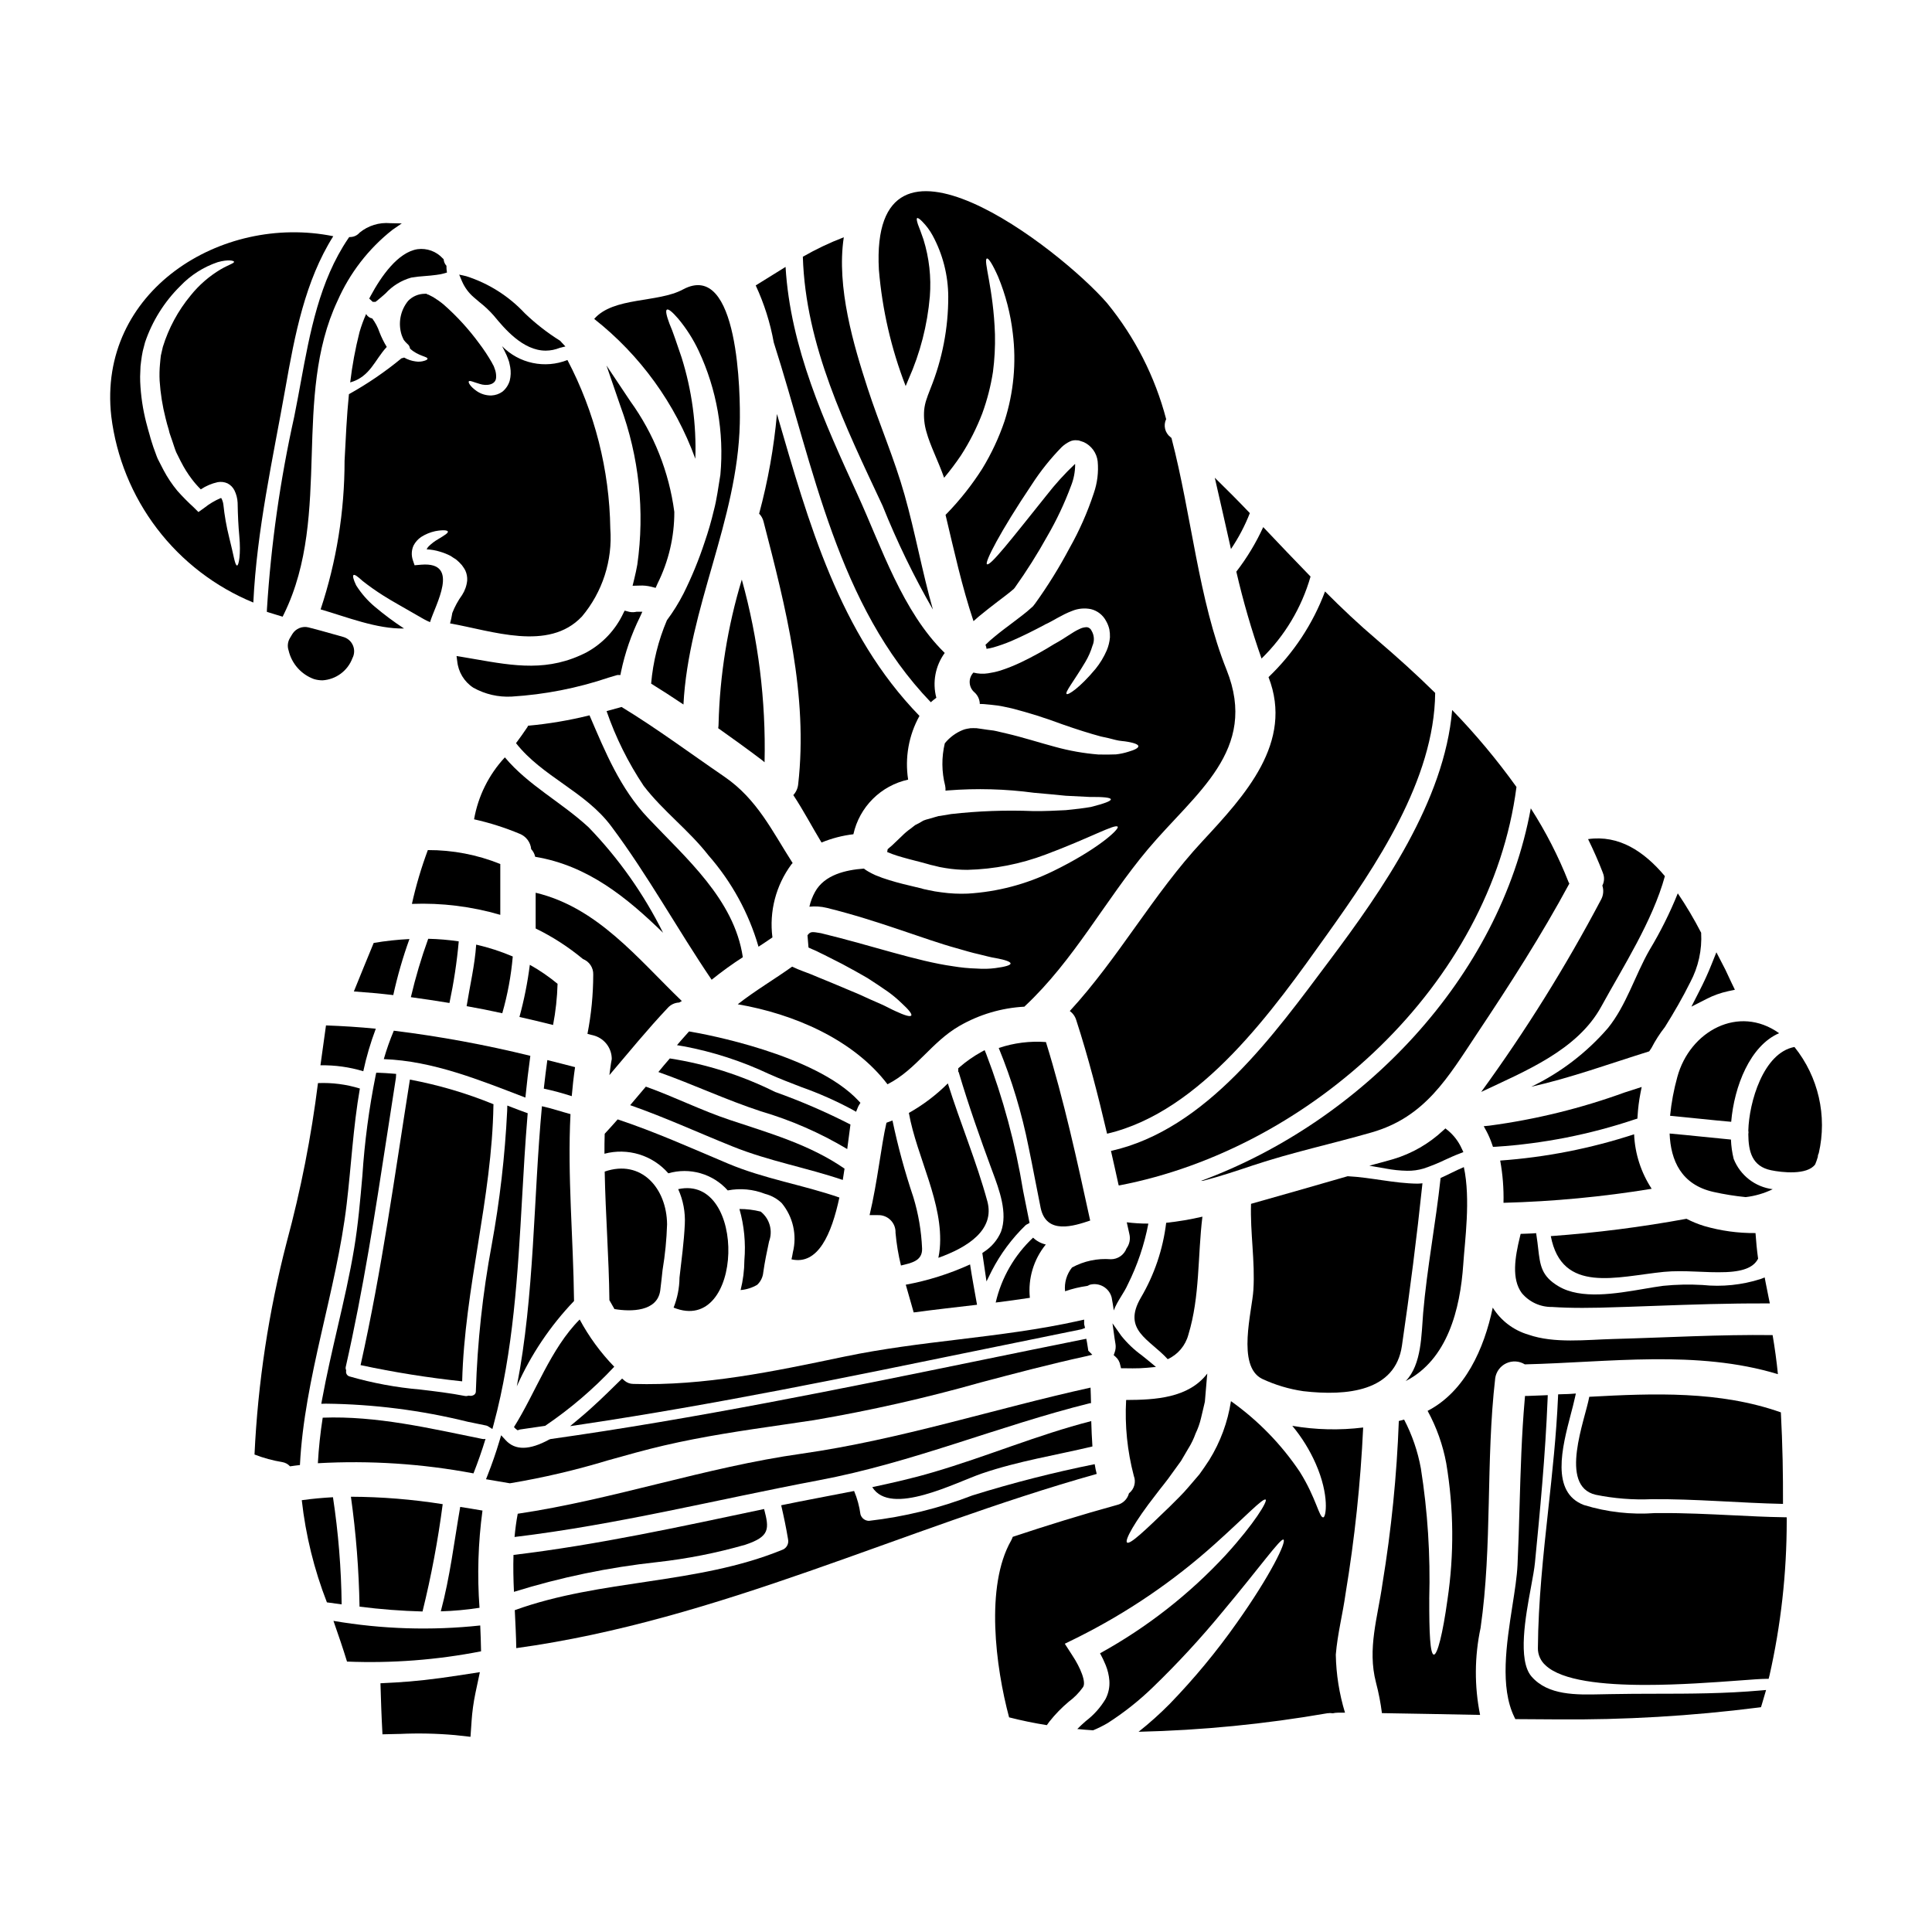
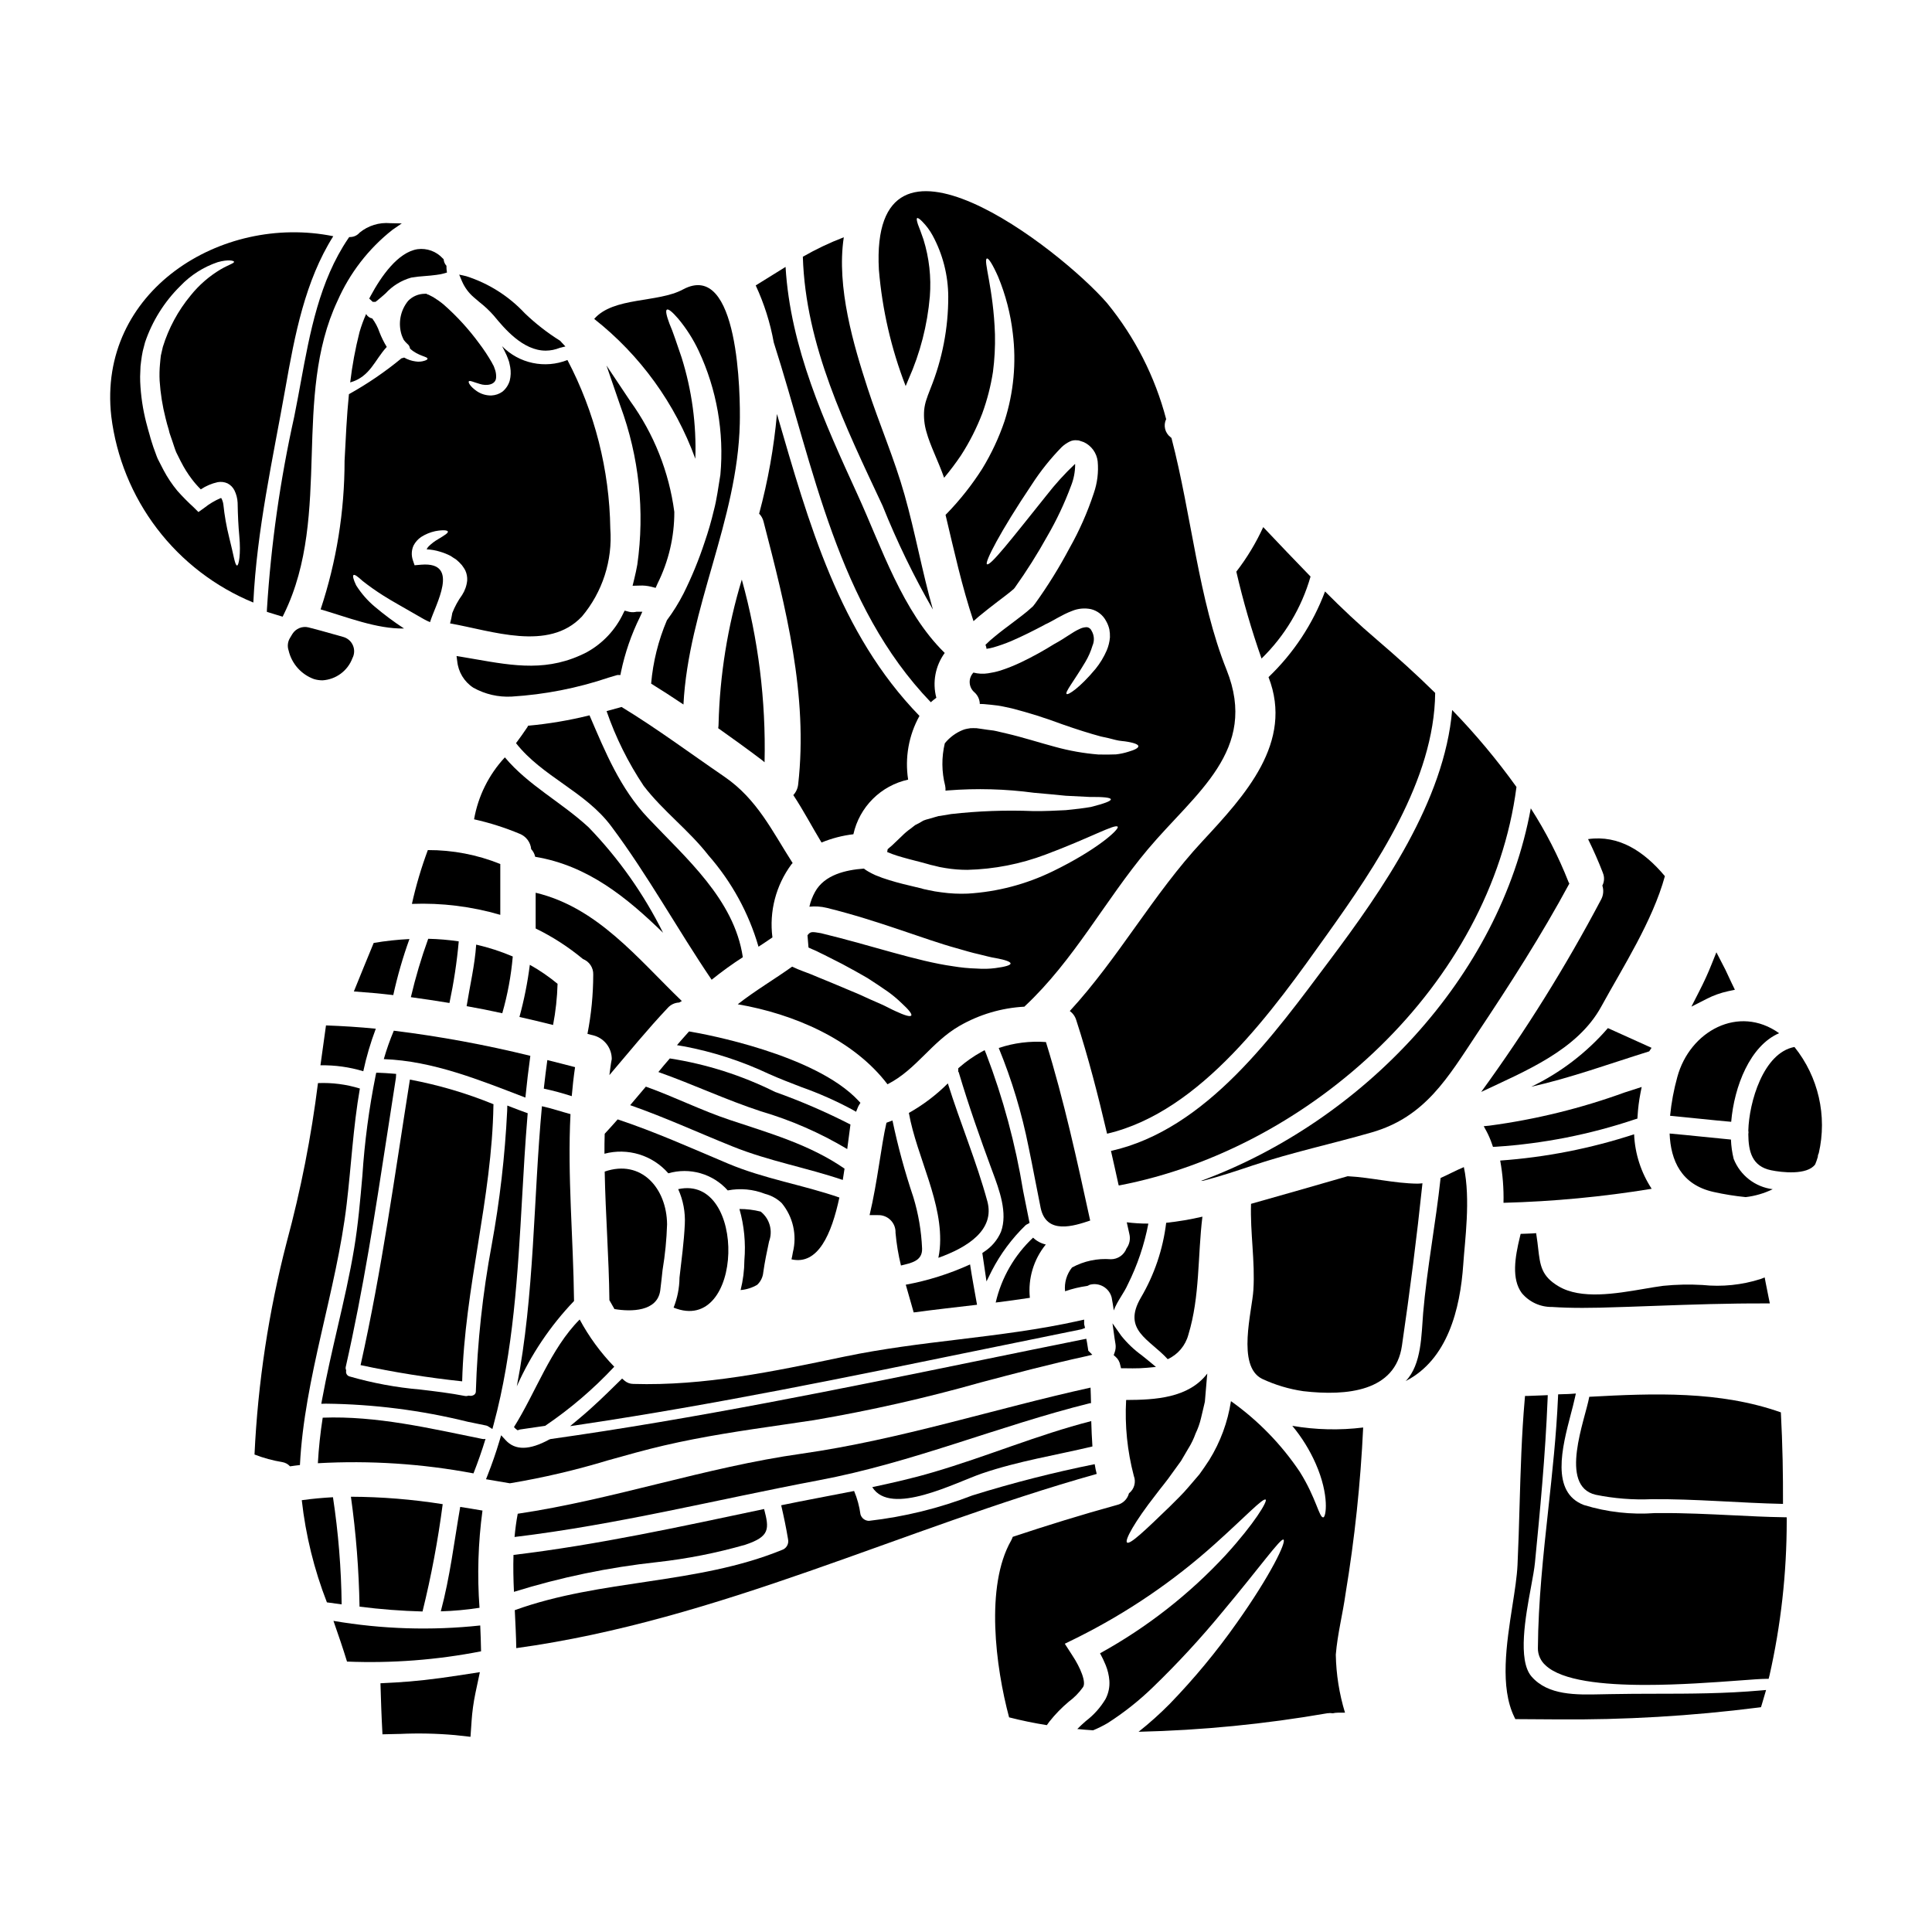
<svg xmlns="http://www.w3.org/2000/svg" fill="#000000" width="800px" height="800px" version="1.1" viewBox="144 144 512 512">
  <g>
    <path d="m384.04 484.46c0.688 2.473 1.41 4.914 2.098 7.348 5.598-0.75 11.195-1.375 16.785-2.031-0.621-3.566-1.312-7.129-1.844-10.695l0.004 0.004c-5.441 2.484-11.164 4.289-17.043 5.375z" />
    <path d="m378.92 441.54c-1.41 6.07-2.363 15.633-4.473 24.48h2.188c1.262-0.051 2.484 0.426 3.375 1.32 0.891 0.891 1.367 2.113 1.312 3.371 0.262 2.922 0.742 5.816 1.441 8.66 2.656-0.656 5.719-1.156 5.598-4.504v0.004c-0.191-4.617-0.969-9.188-2.312-13.605-2.246-6.66-4.094-13.449-5.535-20.328-0.531 0.195-1.062 0.418-1.594 0.602z" />
    <path d="m291.76 404.72c-2.293-1.898-4.75-3.582-7.348-5.035-0.594 4.664-1.512 9.285-2.754 13.82 3.004 0.688 5.945 1.375 8.91 2.125 0.691-3.598 1.09-7.246 1.191-10.91z" />
    <path d="m301.65 418.5c2.668 0.871 4.473 3.356 4.473 6.16-0.281 1.438-0.438 2.848-0.625 4.25 5.117-6.004 10.039-12.066 15.449-17.789 0.77-0.875 1.863-1.395 3.027-1.438 0.219-0.125 0.469-0.25 0.719-0.395-11.809-11.379-22.355-24.797-38.738-28.703v9.473l0.004 0.004c4.488 2.188 8.699 4.906 12.535 8.098 1.695 0.656 2.789 2.312 2.719 4.129-0.008 5.269-0.52 10.527-1.531 15.695 0.66 0.172 1.316 0.355 1.969 0.516z" />
    <path d="m354.06 372.72c-5.441-8.473-9.379-16.926-18.133-22.918-9.055-6.191-17.855-12.758-27.203-18.445-1.25 0.344-2.566 0.715-3.973 1.094 2.414 7 5.723 13.664 9.836 19.82 5.16 6.723 12.008 11.758 17.195 18.449h0.004c6.121 6.992 10.641 15.242 13.227 24.168 1.246-0.812 2.469-1.625 3.688-2.469-0.887-6.859 0.918-13.797 5.035-19.355z" />
    <path d="m417.78 471.99c-4.934 4.625-8.383 10.609-9.91 17.195 3.031-0.375 6.035-0.789 9.055-1.25v-0.031h-0.004c-0.516-5.074 1.004-10.145 4.227-14.102-1.27-0.281-2.434-0.91-3.367-1.812z" />
    <path d="m432.91 467.46c-3.473-15.887-6.91-31.766-11.727-47.309l0.004 0.004c-4.234-0.316-8.488 0.219-12.512 1.574 3.481 8.477 6.129 17.273 7.914 26.266 1.125 5.344 2.094 10.727 3.188 16.07 1.5 7.273 8.879 4.816 13.133 3.394z" />
    <path d="m384.86 438.94c2.094 11.758 9.254 23.918 8.191 35.93-0.078 0.828-0.203 1.652-0.375 2.465 7.785-2.781 15.008-7.41 12.988-14.957-2.879-10.566-7.195-20.793-10.477-31.27v0.004c-3.07 3.066-6.547 5.699-10.328 7.828z" />
    <path d="m404.94 422.3-0.953 0.523c-2.035 1.129-3.945 2.469-5.707 3.996l-0.34 0.297v0.891l0.121 0.121c2.731 9.168 5.836 17.879 8.527 25.191l0.418 1.129c1.828 4.898 4.094 10.996 2.266 15.988l0.004-0.004c-0.93 2.168-2.484 4.012-4.465 5.293l-0.484 0.348 1.105 7.516 1.395-2.812v-0.004c2.309-4.477 5.332-8.551 8.949-12.059 0.133-0.113 0.281-0.207 0.441-0.277l0.629-0.355-0.145-0.703c-0.535-2.578-1.047-5.168-1.555-7.758-2.023-12.41-5.305-24.582-9.793-36.324z" />
    <path d="m322.51 490.53c18.664 7.57 19.605-35.457 1.219-31.391 1.32 2.922 1.918 6.117 1.75 9.316-0.219 4.754-0.879 9.445-1.41 14.168l0.004 0.004c-0.031 2.707-0.562 5.387-1.562 7.902z" />
    <path d="m304.25 454.48c0.215 11.383 1.125 22.762 1.246 34.082 0.441 0.789 0.91 1.574 1.348 2.363 0.031 0.031 0.031 0 0.062 0 4.25 0.715 11.289 0.715 12.066-4.941 0.219-1.848 0.438-3.66 0.625-5.512h0.004c0.66-3.973 1.055-7.984 1.18-12.008-0.086-9.605-6.871-17.328-16.531-13.984z" />
    <path d="m370.87 438.63 0.422-1.043c0.09-0.238 0.199-0.469 0.332-0.691l0.395-0.637-0.516-0.555c-11.469-12.312-41.023-17.711-44.359-18.273l-0.531-0.09-0.363 0.395c-0.57 0.629-1.137 1.258-1.707 1.922l-1.137 1.32 1.719 0.297v-0.008c7.809 1.465 15.398 3.922 22.582 7.309 2.852 1.277 5.789 2.406 8.629 3.496 4.664 1.648 9.195 3.656 13.551 5.996z" />
    <path d="m284.77 369.03c0.531 0.566 0.898 1.27 1.062 2.031 13.945 2.312 24.23 10.758 33.895 20.137h-0.004c-5.106-10.273-11.762-19.699-19.73-27.949-7.285-6.723-16.008-11.133-22.199-18.543v0.004c-4.25 4.566-7.086 10.27-8.16 16.414 4.141 0.922 8.188 2.211 12.102 3.848 1.691 0.676 2.863 2.242 3.035 4.059z" />
    <path d="m315.77 360.81c-7.41-7.816-11.352-17.48-15.539-27.238h-0.004c-5.352 1.332-10.797 2.254-16.289 2.754-0.062 0.121-0.094 0.215-0.156 0.344-0.969 1.469-2 2.879-3.031 4.281 7.004 8.91 18.355 12.789 25.234 22.016 9.723 12.988 17.508 27.266 26.609 40.68h-0.004c2.648-2.137 5.406-4.133 8.266-5.977-2.258-15.32-15.125-26.293-25.086-36.859z" />
    <path d="m349.9 253.71c-0.805 8.93-2.383 17.77-4.723 26.422 0.582 0.586 0.992 1.32 1.18 2.129 5.875 22.699 11.852 45.992 9.164 69.633-0.117 1.051-0.566 2.035-1.285 2.812 2.688 4.062 4.973 8.438 7.477 12.566h0.004c2.699-1.109 5.539-1.848 8.441-2.188 0.785-3.547 2.566-6.793 5.141-9.359 2.57-2.562 5.82-4.34 9.367-5.117-0.902-5.805 0.152-11.746 3.004-16.887-21.293-21.895-29.359-51.121-37.77-80.012z" />
    <path d="m369.38 442.01c-6.461-3.312-13.137-6.195-19.977-8.633-8.785-4.379-18.191-7.375-27.891-8.879-1.031 1.18-2.035 2.363-3.035 3.598 9.102 3.219 17.98 7.406 27.16 10.41h-0.004c8.023 2.356 15.715 5.719 22.891 10.008 0.324-2.41 0.605-4.629 0.855-6.504z" />
    <path d="m340.27 485.88c1.543-0.129 3.039-0.602 4.375-1.379 0.938-0.863 1.516-2.043 1.629-3.312 0.395-2.812 0.941-5.406 1.535-8.191 1.055-2.84 0.16-6.039-2.223-7.91-1.84-0.465-3.731-0.695-5.629-0.691 1.254 4.41 1.699 9.008 1.312 13.574-0.016 2.664-0.352 5.32-1 7.91z" />
    <path d="m289.05 424.93c-0.344 2.504-0.656 5.004-0.938 7.57 2.504 0.535 4.977 1.203 7.406 1.996 0.219-2.562 0.5-5.117 0.879-7.691-2.441-0.625-4.906-1.281-7.348-1.875z" />
    <path d="m367.81 453.7c-9.223-6.379-19.852-9.383-30.422-12.914-7.535-2.504-14.758-6.16-22.23-8.816-1.375 1.625-2.754 3.281-4.156 4.91 9.223 3.219 18.039 7.285 27.141 10.941 9.602 3.879 19.543 5.598 29.203 8.879 0.156-1.004 0.312-2 0.465-3z" />
    <path d="m478.44 509.39c3.469 1.629 7.156 2.734 10.945 3.285 11.598 1.344 24.402 0.062 26.141-12.039 2.094-14.289 3.938-28.703 5.441-43.051-0.438 0.031-0.844 0.094-1.277 0.094-6.254-0.062-12.32-1.656-18.543-1.969-8.539 2.473-17.074 4.91-25.609 7.316-0.25 7.629 1.094 15.227 0.625 22.793-0.32 5.594-4.508 20.164 2.277 23.57z" />
    <path d="m592.24 410.77 4.059-2.062c1.777-0.914 3.664-1.59 5.617-2.016l1.848-0.395-0.82-1.695c-0.562-1.18-1.129-2.394-1.719-3.66l-2.363-4.574-1.262 3.148c-0.934 2.363-2.039 4.766-3.285 7.188z" />
    <path d="m555.32 490.36c2.477 0.164 5.062 0.242 8.047 0.242 1.441 0 2.984-0.02 4.648-0.055 4.871-0.125 9.746-0.301 14.625-0.48 9.574-0.348 19.5-0.68 29.172-0.645h1.215l-0.316-1.535c-0.289-1.406-0.574-2.789-0.832-4.172l-0.219-1.18-1.105 0.43 0.004-0.004c-4.961 1.578-10.195 2.113-15.375 1.574-3.469-0.203-6.949-0.129-10.41 0.219-1.574 0.203-3.328 0.504-5.172 0.82-7.414 1.266-16.641 2.844-22.562-0.688-4.566-2.703-4.887-5.512-5.422-10.133-0.105-0.949-0.223-1.969-0.395-3.051l-0.133-0.906-0.914 0.07c-0.516 0.039-1.039 0.051-1.574 0.066l-1.613 0.055-0.176 0.715c-1.367 5.578-2.254 11.25 0.461 14.957 1.98 2.391 4.941 3.75 8.047 3.699z" />
    <path d="m603.44 451.11c-0.414-1.676-0.656-3.391-0.719-5.117-5.441-0.504-10.848-1.125-16.254-1.598 0.281 7.164 3.094 13.57 11.633 15.48h-0.004c2.812 0.629 5.664 1.086 8.535 1.371 2.488-0.293 4.906-1 7.16-2.094-4.66-0.586-8.633-3.672-10.352-8.043z" />
    <path d="m568.64 378.69c0.406 1.238 0.281 2.586-0.348 3.727-9.355 17.723-19.973 34.758-31.766 50.961 11.598-5.512 25.484-11.02 31.832-22.637 5.723-10.441 13.602-22.668 16.855-34.551-5.535-6.598-12.203-10.973-20.355-9.816 1.441 2.938 2.754 5.902 3.91 8.91l-0.008 0.004c0.477 1.094 0.43 2.344-0.121 3.402z" />
-     <path d="m570.11 416.46c-5.641 6.519-12.555 11.809-20.32 15.543 10.504-2.363 20.727-6.098 31.266-9.383 0.219-0.312 0.395-0.621 0.625-0.938h-0.004c1.008-1.945 2.191-3.789 3.543-5.512 2.406-3.844 4.691-7.785 6.723-11.883 2.141-4.019 3.137-8.551 2.879-13.098-1.855-3.602-3.922-7.09-6.191-10.445-2.098 5.207-4.609 10.234-7.508 15.039-3.82 6.668-6.137 14.672-11.012 20.676z" />
+     <path d="m570.11 416.46c-5.641 6.519-12.555 11.809-20.32 15.543 10.504-2.363 20.727-6.098 31.266-9.383 0.219-0.312 0.395-0.621 0.625-0.938h-0.004z" />
    <path d="m581.71 459.04c-2.824-4.309-4.434-9.297-4.656-14.445-11.5 3.762-23.418 6.102-35.488 6.965 0.676 3.691 0.969 7.445 0.875 11.195 13.16-0.344 26.281-1.586 39.27-3.715z" />
    <path d="m588.5 429.44c-0.93 3.356-1.57 6.789-1.91 10.254 5.41 0.5 10.789 1.125 16.195 1.594 0.789-9.379 5.004-20.168 12.695-23.48-10.723-7.66-23.699-0.531-26.98 11.633z" />
-     <path d="m584.9 481.06c5.598-0.531 10.977 0.285 16.512 0.062 5.219-0.215 7.477-1.574 8.504-3.562-0.316-2.25-0.531-4.504-0.688-6.785-4.613 0.043-9.207-0.59-13.637-1.879-1.605-0.496-3.164-1.133-4.656-1.906-11.895 2.184-23.898 3.719-35.957 4.594 2.938 15.402 17.512 10.727 29.922 9.477z" />
    <path d="m462.27 456.95c0.184 0 0.375-0.031 0.562-0.031 4.473-1.156 8.879-2.625 13.16-4.066 10.441-3.473 20.98-5.723 31.516-8.754 14.23-4.098 20.168-14.508 27.984-26.266 8.633-12.945 17.012-25.977 24.402-39.68-0.059-0.121-0.152-0.246-0.215-0.395l0.004 0.004c-2.688-6.828-6.039-13.371-10.008-19.543-8.176 44.793-44.664 82.938-87.406 98.73z" />
    <path d="m577.93 440.44 0.047-0.684c0.117-2.035 0.371-4.062 0.762-6.062l0.324-1.637-4.434 1.43v-0.004c-11.629 4.234-23.68 7.195-35.945 8.828l-1.477 0.145 0.707 1.305 0.004-0.004c0.59 1.121 1.094 2.285 1.496 3.484l0.238 0.684 0.723-0.023h0.004c12.562-0.812 24.965-3.254 36.898-7.266z" />
    <path d="m312.1 297.36-0.457 1.875 1.93-0.051v-0.004c1-0.039 2 0.062 2.969 0.301l1.207 0.312 0.508-1.145v-0.004c2.938-5.894 4.461-12.395 4.445-18.98-1.398-10.594-5.406-20.672-11.66-29.336l-6.32-9.469 3.699 10.77v-0.004c4.945 13.418 6.481 27.852 4.473 42.012-0.215 1.219-0.488 2.473-0.793 3.723z" />
    <path d="m266.48 510.07c0.625-24.668 7.906-48.523 8.285-73.211 0-0.094 0.031-0.156 0.031-0.219-7.148-2.926-14.574-5.113-22.168-6.535-4.066 25.609-7.41 50.34-13.07 75.664 8.891 1.906 17.879 3.34 26.922 4.301z" />
    <path d="m432.85 484.46c2.519-0.652 5.094 0.859 5.75 3.379 0.219 1.125 0.395 2.281 0.562 3.441 0.879-2.438 2.754-4.66 3.723-6.906l0.004-0.004c2.543-5.094 4.371-10.512 5.438-16.105-1.914 0.012-3.824-0.105-5.723-0.344 0.25 1.031 0.469 2.062 0.688 3.094 0.328 1.32 0.051 2.719-0.75 3.816-0.648 1.734-2.305 2.883-4.156 2.879-3.57-0.285-7.144 0.477-10.289 2.188-1.422 1.773-2.086 4.039-1.844 6.297 1.887-0.656 3.836-1.129 5.816-1.402 0.25-0.016 0.469-0.238 0.781-0.332z" />
    <path d="m245.71 424.68c13.039 0.469 25.449 5.566 37.523 10.191 0.371-3.723 0.809-7.41 1.312-11.066h-0.004c-11.918-2.93-23.996-5.156-36.176-6.66-1.035 2.457-1.922 4.973-2.656 7.535z" />
    <path d="m234.98 312.8-2.578-0.723c-2.219-0.629-4.438-1.254-6.625-1.801v-0.004c-1.652-0.414-3.383 0.285-4.289 1.73l-0.605 1.008c-0.641 1.012-0.785 2.258-0.395 3.391 0.816 3.492 3.344 6.336 6.715 7.562 0.73 0.219 1.488 0.328 2.254 0.332 3.57-0.215 6.68-2.512 7.934-5.859 0.559-1.055 0.609-2.305 0.137-3.398-0.469-1.098-1.414-1.922-2.562-2.238z" />
    <path d="m243.59 416.62c-4.375-0.438-8.785-0.715-13.199-0.875-0.5 3.504-0.969 7.035-1.469 10.566v0.004c3.844-0.07 7.676 0.461 11.352 1.574 0.824-3.836 1.934-7.602 3.316-11.27z" />
-     <path d="m521.28 453.67c1.93-0.645 3.812-1.41 5.644-2.289 1.277-0.582 2.559-1.18 3.891-1.672l0.996-0.395-0.457-0.965c-0.836-1.852-2.082-3.488-3.648-4.781l-0.656-0.527-0.621 0.562h-0.004c-3.746 3.5-8.246 6.09-13.156 7.566-0.395 0.105-0.789 0.219-1.18 0.336l-5.195 1.418 4.367 0.758c1.863 0.355 3.754 0.551 5.652 0.586 1.477 0.027 2.953-0.176 4.367-0.598z" />
    <path d="m531.78 479.06c0.395-6.098 2-17.258 0.156-25.766-2.035 0.848-4.098 1.969-6.16 2.879-1.281 11.945-3.598 23.824-4.629 35.816-0.469 5.535-0.344 13.629-4.629 18.008 11.074-5.672 14.445-18.992 15.262-30.938z" />
    <path d="m237.78 406.74c3.504 0.25 6.977 0.562 10.441 0.969 1.102-5.039 2.531-10 4.285-14.852-3.176 0.156-6.34 0.5-9.473 1.031-1.785 4.281-3.504 8.566-5.254 12.852z" />
    <path d="m404.3 534.46c9.664-3.285 19.387-4.785 29.203-7.133-0.152-2.219-0.246-4.473-0.312-6.723-14.289 3.66-27.828 9.445-41.961 13.57-5.312 1.574-10.691 2.781-16.07 3.938 4.879 7.852 22.078-1.246 29.141-3.652z" />
    <path d="m433.13 515.86c-0.031-1.379-0.062-2.754-0.125-4.129-25.668 5.66-50.383 13.777-76.57 17.512-25.512 3.594-49.902 12.164-75.23 15.914-0.395 2.066-0.656 4.098-0.844 6.16 27.297-3.281 53.684-9.941 80.688-15.039 24.762-4.656 47.461-14.352 71.789-20.418 0.098-0.016 0.195-0.016 0.293 0z" />
    <path d="m353.75 477.74c7.066 1.598 10.629-6.75 12.695-16.383-9.738-3.375-19.887-4.938-29.551-9.012-9.664-4.074-19.227-8.379-29.203-11.695-1.125 1.281-2.281 2.562-3.441 3.812-0.031 1.75-0.094 3.504-0.062 5.285l0.004 0.004c3.023-0.801 6.211-0.738 9.203 0.176 2.992 0.918 5.668 2.652 7.723 5.012 2.785-0.809 5.742-0.812 8.527-0.008 2.785 0.801 5.289 2.375 7.215 4.543 3.312-0.641 6.742-0.324 9.883 0.91 1.652 0.422 3.168 1.258 4.406 2.434 3.008 3.629 4.109 8.469 2.973 13.039-0.09 0.668-0.246 1.262-0.371 1.883z" />
    <path d="m242.19 222.48-0.344 0.645 0.93 0.867h0.742l0.266-0.203c0.824-0.637 1.609-1.34 2.398-2.039 1.836-2.004 4.195-3.449 6.809-4.184 1.211-0.199 2.434-0.336 3.656-0.414 0.988-0.078 1.969-0.156 2.949-0.297 0.699-0.078 1.387-0.207 2.066-0.395l0.789-0.234-0.105-0.832h-0.004c-0.02-0.199-0.027-0.398-0.023-0.598v-0.344l-0.207-0.27v0.004c-0.262-0.359-0.434-0.773-0.5-1.211l-0.062-0.301-0.223-0.211h-0.004c-1.695-1.848-4.184-2.754-6.672-2.426-5.219 0.812-9.656 7.219-12.461 12.441z" />
    <path d="m233.46 495.79c-1.438 6.234-2.93 12.684-4.098 19.051l-0.215 1.18 1.211-0.035c12.68 0.141 25.301 1.75 37.609 4.797l4.879 1c0.184 0.039 0.359 0.113 0.512 0.215l1.129 0.711 0.348-1.285c5.227-19.332 6.398-40.027 7.531-60.039 0.395-7.117 0.824-14.48 1.418-21.621l0.059-0.75-0.703-0.254c-1.121-0.395-2.269-0.836-3.391-1.27l-1.305-0.508-0.039 1.402v-0.008c-0.582 11.934-1.953 23.82-4.106 35.574-2.387 12.781-3.789 25.727-4.191 38.723 0.02 0.348-0.125 0.688-0.395 0.914-0.375 0.285-0.859 0.395-1.32 0.301l-0.207-0.031-0.207 0.055h-0.004c-0.23 0.07-0.477 0.086-0.711 0.043-3.938-0.766-7.977-1.246-11.875-1.707-6.363-0.547-12.656-1.715-18.793-3.488-0.613-0.188-0.992-0.809-0.871-1.441v-0.219l-0.074-0.207h-0.004c-0.066-0.207-0.074-0.422-0.023-0.633 4.684-20.68 7.766-40.699 11.02-61.895 0.746-4.887 1.508-9.793 2.277-14.711l0.062-1.059-1.059-0.086c-1.141-0.086-2.281-0.176-3.422-0.207l-0.789-0.023-0.18 0.789 0.008-0.004c-1.75 8.727-2.922 17.562-3.5 26.445-0.59 6.731-1.148 13.086-2.168 19.223-1.141 6.93-2.797 14.113-4.414 21.059z" />
    <path d="m248.67 589.88-3.844 0.203 0.121 3.848c0.062 1.969 0.125 3.894 0.219 5.852l0.191 3.828 4.496-0.105v0.008c4.918-0.23 9.848-0.129 14.754 0.305l4.078 0.453 0.285-4.09h-0.004c0.168-2.512 0.512-5.012 1.023-7.477l1.18-5.566-5.625 0.863c-6.586 1.02-11.965 1.613-16.875 1.879z" />
    <path d="m260.82 571.02c3.434-0.098 6.859-0.41 10.254-0.938-0.629-8.594-0.367-17.227 0.789-25.766-1.969-0.348-3.938-0.656-5.902-0.969-1.609 9.254-2.703 18.57-5.141 27.672z" />
    <path d="m229.52 519.7c-0.625 4.035-1.062 8.07-1.281 12.066l-0.004 0.004c13.805-0.777 27.656 0.129 41.242 2.691 1.18-3.004 2.25-6.039 3.191-9.133-0.289 0.062-0.59 0.062-0.879 0-13.91-2.812-27.984-6.16-42.27-5.629z" />
    <path d="m261.32 542.62c-8.047-1.277-16.176-1.938-24.324-1.969 1.355 9.652 2.117 19.379 2.285 29.125 5.539 0.707 11.109 1.137 16.691 1.285 2.316-9.375 4.102-18.867 5.348-28.441z" />
    <path d="m232.32 206.6c-29.723-6.031-62.555 14.633-58.832 47.715 1.332 10.828 5.519 21.109 12.133 29.785 6.617 8.676 15.422 15.434 25.512 19.582 0.938-19.32 5.16-37.992 8.539-57.027 2.434-13.824 5.172-28.207 12.648-40.055zm-25.5 87.266c-0.594-0.062-0.879-2.754-2.094-7.477-0.715-2.856-1.227-5.762-1.531-8.688-0.078-0.605-0.27-1.188-0.562-1.719 0 0 0 0.062-0.184 0.031h-0.004c-1.535 0.66-2.977 1.52-4.285 2.562l-1.574 1.125-1.25-1.246-0.004-0.004c-1.52-1.383-2.965-2.844-4.328-4.379-1.387-1.676-2.602-3.488-3.625-5.41-0.5-1-1.031-2.031-1.574-3.062-0.441-1.004-0.719-2.004-1.129-3.004l-0.496-1.535-0.121-0.395-0.156-0.5-0.219-0.812c-0.312-1.062-0.621-2.156-0.906-3.281h-0.004c-0.922-3.574-1.465-7.234-1.621-10.922-0.035-0.906-0.027-1.816 0.031-2.719 0-0.914 0.07-1.82 0.215-2.723 0.125-0.906 0.25-1.875 0.441-2.688 0.184-0.75 0.395-1.531 0.594-2.281 1.902-5.629 5.094-10.738 9.32-14.914 2.746-2.894 6.16-5.07 9.941-6.348 2.812-0.789 4.25-0.395 4.328-0.121 0.125 0.395-1.469 0.812-3.543 2.031v-0.004c-3.051 1.816-5.754 4.168-7.973 6.941-3.316 4.008-5.812 8.629-7.348 13.602-0.152 0.75-0.344 1.531-0.531 2.312-0.125 0.746-0.125 1.406-0.215 2.125l-0.004 0.004c-0.145 1.512-0.18 3.035-0.102 4.551 0.219 3.348 0.746 6.664 1.574 9.914 0.246 1.031 0.531 2.062 0.844 3.062l0.188 0.789 0.094 0.285 0.125 0.375 0.531 1.531c0.344 1 0.652 2.062 1.031 2.973 0.438 0.844 0.844 1.688 1.246 2.5l0.004-0.008c0.824 1.641 1.797 3.199 2.91 4.66 0.719 0.953 1.508 1.852 2.359 2.688 1.359-0.91 2.875-1.555 4.473-1.906 0.875-0.16 1.781-0.055 2.594 0.312 0.797 0.402 1.441 1.051 1.844 1.848 0.504 1.023 0.793 2.141 0.848 3.281 0.059 3.543 0.215 6.375 0.438 8.754 0.473 4.945-0.152 7.949-0.59 7.887z" />
    <path d="m222.3 252.75-0.332 1.703c-3.731 16.766-6.144 33.801-7.223 50.941l-0.027 0.742 0.703 0.227c0.539 0.172 1.074 0.332 1.617 0.496l1.863 0.57 0.371-0.758c6.469-13.203 6.91-27.926 7.344-42.168 0.422-13.801 0.855-28.07 6.824-40.762v0.004c3.227-7.363 8.215-13.824 14.523-18.809l2.504-1.73-3.047-0.062c-2.934-0.262-5.852 0.641-8.125 2.508-0.574 0.676-1.391 1.09-2.273 1.152l-0.48 0.027-0.277 0.395c-7.613 11.227-10.137 24.91-12.574 38.152-0.453 2.477-0.902 4.938-1.391 7.371z" />
    <path d="m239.37 432.47c-3.59-1.109-7.348-1.598-11.102-1.438-1.781 14.223-4.547 28.309-8.285 42.148-4.785 18.418-7.644 37.281-8.535 56.285 2.375 0.918 4.836 1.59 7.348 2.004 0.797 0.129 1.527 0.527 2.066 1.125 0.875-0.125 1.746-0.25 2.625-0.344 1.156-23.078 9.66-46.121 12.383-69.133 1.176-9.824 1.719-20.457 3.5-30.648z" />
    <path d="m232.24 540.78c-2.754 0.156-5.512 0.395-8.266 0.789 1.031 9.273 3.273 18.379 6.66 27.074 1.316 0.188 2.625 0.344 3.91 0.531h-0.004c-0.105-9.508-0.875-18.996-2.301-28.395z" />
    <path d="m232.37 573.55c1.25 3.598 2.5 7.191 3.594 10.789v-0.004c11.906 0.484 23.828-0.43 35.523-2.719-0.031-2.281-0.125-4.566-0.219-6.848h-0.004c-12.957 1.391-26.047 0.98-38.895-1.219z" />
    <path d="m603.25 545.57c-6.328-0.309-12.941-0.633-19.285-0.59h-1.324c-6.375 0.473-12.781-0.254-18.891-2.137-8.879-3.363-5.754-15.312-3.477-24.035 0.395-1.52 0.789-2.945 1.055-4.223l0.293-1.289-1.324 0.094c-0.547 0.043-1.086 0.055-1.621 0.066l-1.75 0.059-0.043 0.906c-0.43 9.84-1.516 19.852-2.57 29.52-1.312 12.059-2.668 24.527-2.754 36.82l-0.004 0.004c-0.016 1.754 0.738 3.434 2.059 4.59 4.328 4.051 15.148 5.168 26.52 5.168 8.906 0 18.148-0.684 24.852-1.18 3.211-0.238 5.746-0.43 6.957-0.43h0.762l0.188-0.742h0.008c3.059-13.484 4.598-27.266 4.598-41.09v-0.977l-0.98-0.023c-4.422-0.062-8.922-0.297-13.266-0.512z" />
    <path d="m566.83 540.12c4.902 1 9.91 1.398 14.91 1.18 11.598-0.094 23.172 1 34.77 1.25 0-3.91 0-7.785-0.094-11.664-0.094-4.219-0.25-8.441-0.469-12.594-16.227-5.723-33.582-5.066-50.773-4.129-1.098 6.07-8.195 23.594 1.656 25.957z" />
    <path d="m582.71 592.86c-4.027 0-8.055 0.027-12.078 0.102l-2.273 0.043c-6.637 0.148-14.121 0.336-18.5-4.723-3.707-4.305-1.574-15.949-0.137-23.656 0.48-2.598 0.895-4.84 1.059-6.531 1.305-13.305 2.754-28.375 3.348-43.297l0.043-1.07-1.449 0.062c-1.238 0.059-2.453 0.113-3.695 0.141h-0.879l-0.078 0.883c-0.828 9.387-1.098 18.938-1.367 28.172-0.148 5.254-0.301 10.508-0.547 15.77-0.148 3.066-0.73 6.809-1.352 10.77-1.574 10.121-3.356 21.59 0.512 29.52l0.266 0.543h0.605c3.32 0.039 6.746 0.062 10.27 0.066 17.922 0.168 35.832-0.887 53.605-3.148l0.613-0.082 0.188-0.59c0.18-0.562 0.336-1.113 0.488-1.656l0.676-2.309-1.438 0.121c-9.289 0.828-18.738 0.871-27.879 0.871z" />
    <path d="m299.55 316.82c-10.16 5.277-19.227 3.688-29.746 1.848-1.156-0.199-2.328-0.395-3.508-0.602l-1.305-0.215 0.164 1.312 0.008-0.008c0.262 2.891 1.832 5.5 4.262 7.086 3.106 1.738 6.641 2.559 10.195 2.359 8.754-0.539 17.395-2.234 25.703-5.039l2.269-0.672h0.828l0.145-0.812h0.004c1.051-5.047 2.738-9.941 5.019-14.562l0.637-1.395h-1.535l-0.395 0.074h0.004c-0.66 0.098-1.332 0.039-1.969-0.164l-0.789-0.207-0.363 0.699h0.004c-2.047 4.359-5.418 7.961-9.633 10.297z" />
    <path d="m320.1 527.04c10.254-2.387 20.801-3.938 31.004-5.414 2.906-0.426 5.816-0.855 8.723-1.289v-0.004c14.848-2.535 29.551-5.859 44.043-9.965 9.098-2.406 18.5-4.891 27.871-6.934l1.727-0.414-1.055-1.055c-0.051-0.312-0.098-0.617-0.141-0.926-0.062-0.434-0.129-0.863-0.207-1.281l-0.184-0.969-0.973 0.195c-8.848 1.777-17.703 3.582-26.559 5.402-37.391 7.66-76.102 15.578-114.44 20.977l-0.336 0.113c-5.266 2.883-9.055 2.941-11.586 0.168l-1.18-1.281-0.496 1.66c-0.891 2.981-1.926 5.965-3.07 8.863l-0.445 1.129 6.297 1.07 0.152-0.02 0.004 0.004c8.75-1.465 17.398-3.492 25.891-6.07 4.867-1.367 9.918-2.789 14.957-3.961z" />
-     <path d="m548.1 505.57c22.293-0.531 45.523-3.938 67.066 2.598-0.344-3.441-0.816-6.91-1.406-10.352-14.102-0.184-28.176 0.656-42.246 1.031-7.086 0.188-15.598 1.25-22.48-1.152h0.004c-3.922-1.148-7.285-3.699-9.445-7.164-2.281 10.914-7.348 22.23-17.258 27.359h-0.004c2.371 4.336 4.039 9.023 4.941 13.883 2.008 11.977 2.117 24.199 0.316 36.211-1.25 9.055-2.66 14.508-3.598 14.508-1-0.094-1.25-5.781-1.219-14.82h-0.004c0.324-11.551-0.418-23.105-2.219-34.52-0.816-4.516-2.316-8.879-4.441-12.949-0.438 0.125-0.938 0.25-1.406 0.375h0.004c-0.535 14.438-1.984 28.832-4.332 43.086-1.25 8.91-4.062 17.227-1.719 26.234 0.703 2.66 1.227 5.367 1.574 8.098 8.66 0.125 17.355 0.316 26.012 0.473-1.535-7.609-1.492-15.453 0.129-23.047 3.148-21.855 1.344-44.184 3.879-66.16h-0.004c0.242-1.734 1.344-3.231 2.93-3.977 1.582-0.742 3.438-0.637 4.926 0.285z" />
    <path d="m341.49 553.38c6.598-2.191 6.375-4.223 5.004-9.473-22.105 4.656-43.93 9.473-66.414 12.164-0.094 3.25-0.031 6.504 0.125 9.785l0.004-0.004c12.367-3.848 25.082-6.484 37.957-7.875 7.891-0.871 15.695-2.41 23.324-4.598z" />
    <path d="m434.1 532.02c-10.922 2.199-21.723 4.957-32.359 8.266-8.828 3.41-18.055 5.68-27.453 6.754-1.051-0.008-1.969-0.711-2.254-1.719-0.289-2.129-0.855-4.211-1.688-6.191-6.438 1.281-12.883 2.441-19.32 3.781 0.684 2.973 1.312 5.945 1.812 8.973l-0.004 0.004c0.293 1.234-0.414 2.488-1.625 2.875-22.668 9.223-47.871 7.66-70.785 15.945 0.152 3.379 0.344 6.723 0.395 10.066 53.883-7.418 102-31.605 153.82-46.168-0.223-0.832-0.395-1.711-0.535-2.586z" />
    <path d="m486.47 521.86c2.516 3.027 4.602 6.391 6.191 9.992 3.723 8.441 2.754 14.32 2.004 14.262-1.066 0.121-1.848-5.117-6.191-12.039v-0.004c-4.898-7.305-11.086-13.66-18.258-18.75-0.848 5.535-2.805 10.844-5.758 15.602-0.875 1.316-1.719 2.594-2.594 3.781-0.973 1.125-1.879 2.188-2.785 3.25-1.746 2.094-3.562 3.75-5.156 5.379-6.379 6.156-10.473 10.098-11.258 9.445-0.656-0.594 2-5.477 7.629-12.668 1.316-1.777 2.941-3.656 4.375-5.75 0.75-1.031 1.504-2.098 2.312-3.191 0.656-1.125 1.348-2.277 2.035-3.469l0.004 0.008c0.734-1.195 1.34-2.465 1.809-3.785 0.629-1.301 1.113-2.66 1.441-4.062 0.312-1.441 0.719-2.879 1.031-4.375 0.125-1.535 0.246-3.098 0.395-4.691l0.156-1.848 0.094-0.938c-5.004 6.504-13.73 6.969-21.516 7.004l0.004-0.004c-0.375 6.769 0.312 13.551 2.035 20.105 0.645 1.656 0.121 3.539-1.285 4.629-0.398 1.547-1.629 2.742-3.188 3.094-9.316 2.566-18.5 5.41-27.609 8.441-0.117 0.348-0.266 0.68-0.438 1-6.879 12.039-4.125 33.457-0.531 46.84 3.312 0.848 6.66 1.535 10.004 2.066 0.219-0.316 0.438-0.625 0.656-0.91 1.535-1.941 3.266-3.723 5.16-5.312 1.434-1.059 2.688-2.332 3.723-3.781 1.031-1.281-0.688-5.316-2.781-8.473l-2-3.098 3.312-1.625v-0.004c13.223-6.594 25.496-14.945 36.484-24.824 8.16-7.316 12.789-12.32 13.445-11.727 0.469 0.469-2.879 6.191-10.566 14.633v0.004c-9.645 10.414-20.898 19.219-33.332 26.074 0.562 1.02 1.062 2.07 1.5 3.148 0.531 1.309 0.859 2.691 0.969 4.098 0.121 1.676-0.227 3.356-1 4.848-1.348 2.266-3.117 4.25-5.219 5.848-0.816 0.715-1.574 1.406-2.281 2.125 1.406 0.152 2.812 0.246 4.188 0.344 1.324-0.547 2.609-1.184 3.844-1.906 4.352-2.781 8.406-6 12.105-9.602 6.473-6.258 12.582-12.879 18.301-19.832 9.941-11.852 15.414-19.605 16.195-19.199 0.875 0.469-3.316 9.316-12.414 22.137-5.34 7.578-11.262 14.727-17.711 21.387-2.602 2.633-5.363 5.109-8.266 7.406 16.762-0.395 33.469-2.035 49.988-4.906 0.496-0.078 1.004-0.078 1.5 0 0.43-0.102 0.871-0.152 1.312-0.152h1.906c-1.523-4.992-2.344-10.172-2.441-15.387 0.473-5.629 1.816-10.629 2.598-16.227v-0.004c2.41-14.547 3.965-29.227 4.656-43.961-6.25 0.773-12.578 0.621-18.785-0.445z" />
    <path d="m619.55 421.46c-8.266 1.531-12.035 14.691-12.227 22.137 0.062 0.32 0.062 0.648 0 0.969 0.031 4.566 0.969 8.539 6.066 9.57 2.719 0.562 9.535 1.375 11.664-1.574l-0.004-0.004c0.258-0.609 0.477-1.238 0.66-1.875 0.016-0.02 0.027-0.039 0.031-0.062-0.004-0.352 0.082-0.695 0.25-1 2.281-9.879-0.09-20.258-6.441-28.16z" />
    <path d="m402.55 502c9.348-1.922 18.695-3.828 28.031-5.719l0.969-0.359-0.242-0.992v-1.219l-1.199 0.27c-10.629 2.387-21.648 3.723-32.273 5.016-9.84 1.18-20.008 2.43-29.914 4.492l-0.762 0.156c-17.973 3.762-36.516 7.684-55.352 7.109l-0.008-0.004c-0.824-0.004-1.621-0.293-2.254-0.824l-0.684-0.594-1.793 1.754c-2.43 2.387-5.758 5.652-9.301 8.613l-2.691 2.246 3.469-0.52c34.816-5.215 69.988-12.438 104-19.426z" />
    <path d="m439.14 503.12 0.5 0.441c0.664 0.586 1.105 1.383 1.25 2.254l0.195 0.789h0.809c0.746 0 1.504 0.023 2.266 0.023 1.277 0 2.562-0.031 3.82-0.152l2.363-0.223-1.816-1.508c-0.602-0.504-1.223-1-1.855-1.5l0.004-0.004c-2.066-1.48-3.918-3.234-5.512-5.219l-2.344-3.332 0.562 4.035c0.066 0.492 0.133 0.949 0.223 1.391l0.004-0.004c0.133 0.797 0.051 1.609-0.234 2.363z" />
    <path d="m281.8 522.83c2.219-0.312 4.441-0.652 6.66-0.969v0.004c6.672-4.519 12.82-9.777 18.32-15.668-3.617-3.731-6.699-7.941-9.16-12.52-7.723 7.754-11.695 19.449-17.418 28.516h0.004c0.273 0.332 0.602 0.617 0.969 0.844 0.199-0.086 0.41-0.156 0.625-0.207z" />
    <path d="m438.42 449.01c0.684 3.035 1.375 6.066 2.031 9.102 0.062 0 0.125 0.031 0.188 0.031 50.711-9.73 98.461-53.312 105.24-105.59-5.168-7.207-10.863-14.02-17.039-20.387-2.062 24.145-18.543 47.762-32.41 66.262-14.707 19.602-32.594 44.867-58.012 50.582z" />
    <path d="m462.65 366.94c-13.039 14.004-22.23 30.984-35.145 44.992 0.828 0.598 1.434 1.453 1.719 2.434 3.219 9.914 5.785 19.949 8.164 30.078 25.105-5.875 44.145-32.957 58.281-52.777 12.941-18.133 28.453-40.957 28.668-64.035-5.035-4.973-10.234-9.633-15.414-14.07-4.785-4.062-9.348-8.375-13.777-12.82h0.004c-3.227 8.598-8.344 16.359-14.977 22.703 6.742 17.352-6.297 31.391-17.523 43.496z" />
    <path d="m244.56 232.02c-0.441-1.301-1.086-2.523-1.91-3.625-0.691-0.129-1.285-0.562-1.625-1.18-0.688 1.555-1.273 3.152-1.746 4.781-1.117 4.394-1.945 8.852-2.473 13.352 5.312-1.5 6.504-6.004 9.691-9.41h-0.004c-0.762-1.242-1.41-2.555-1.934-3.918z" />
    <path d="m253.16 383.54c7.914-0.301 15.82 0.68 23.422 2.902v-13.473c-6.102-2.461-12.621-3.715-19.199-3.691-1.734 4.652-3.144 9.414-4.223 14.262z" />
    <path d="m267.66 410.64c3.148 0.562 6.316 1.18 9.445 1.879h0.004c1.406-4.914 2.34-9.949 2.781-15.039-3.133-1.336-6.375-2.387-9.695-3.148-0.371 5.488-1.664 10.871-2.535 16.309z" />
    <path d="m287.62 437.16c-2.281 24.449-1.941 50.027-6.66 74.23v-0.004c3.711-8.352 8.844-16 15.164-22.605v-0.094c-0.184-16.531-1.777-32.988-0.938-49.434-2.531-0.684-5-1.531-7.566-2.094z" />
    <path d="m263.11 409.8c1.145-5.387 1.969-10.84 2.465-16.324-2.68-0.402-5.383-0.629-8.094-0.688-1.832 5.062-3.367 10.23-4.598 15.473 3.406 0.473 6.848 0.977 10.227 1.539z" />
    <path d="m453.46 504.2c2.703-1.242 4.707-3.625 5.473-6.5 3.094-10.164 2.438-20.824 3.719-31.27-3.164 0.738-6.371 1.281-9.602 1.625-0.848 7.012-3.133 13.77-6.719 19.855-5 8.598 2.281 10.973 7.129 16.289z" />
    <path d="m269.55 222.78c0.5 0.441 1.02 0.875 1.539 1.312v-0.004c1.359 1.062 2.617 2.246 3.758 3.543 2.828 3.418 7.695 9.293 13.777 9.293 1.289-0.008 2.562-0.262 3.75-0.758l1.469-0.348-0.984-1.047-0.426-0.469v0.004c-3.371-2.102-6.512-4.551-9.375-7.305-4.246-4.543-9.586-7.918-15.508-9.809l-1.859-0.418 0.734 1.758h0.004c0.703 1.637 1.77 3.09 3.121 4.246z" />
    <path d="m334.33 336.98c3.879 2.754 7.754 5.535 11.504 8.379 0.273 0.203 0.539 0.422 0.785 0.656 0.379-16.348-1.656-32.66-6.031-48.414-3.766 12.434-5.836 25.316-6.16 38.305-0.004 0.359-0.035 0.719-0.098 1.074z" />
    <path d="m328.27 265.57c0.312-9.07-0.914-18.133-3.629-26.793-1.281-3.691-2.25-6.785-3.219-8.973-0.816-2.188-1.094-3.504-0.688-3.75 0.406-0.246 1.473 0.625 3.004 2.406l-0.004-0.004c2.16 2.594 3.981 5.449 5.418 8.504 4.797 10.238 6.781 21.57 5.758 32.832-0.531 3.219-0.973 6.629-1.719 9.41h-0.004c-0.668 2.852-1.484 5.672-2.438 8.441-1.543 4.695-3.422 9.273-5.629 13.695-1.262 2.461-2.727 4.816-4.379 7.035-2.273 5.34-3.684 11.008-4.184 16.793 2.875 1.777 5.719 3.625 8.566 5.535 1.328-25.559 14.332-48.781 14.93-74.453 0.188-7.406-0.215-43.582-15.098-35.52-6.629 3.566-18.387 1.91-23.48 7.785l-0.004 0.004c12.207 9.617 21.484 22.449 26.797 37.051z" />
    <path d="m258.79 222.73c-0.438-0.25-0.906-0.441-1.277-0.656-0.113 0.004-0.223-0.031-0.316-0.094l-0.152-0.125h-0.473c-1.66 0.008-3.25 0.684-4.41 1.875-2.07 2.531-2.719 5.941-1.719 9.055 0.16 0.449 0.348 0.887 0.566 1.309 0.273 0.359 0.578 0.695 0.906 1 0.418 0.305 0.688 0.773 0.746 1.285 2.16 2.031 4.754 2.094 4.629 2.719 0 0.156-0.281 0.348-0.789 0.5h0.004c-0.754 0.25-1.559 0.316-2.344 0.188-1.078-0.137-2.121-0.488-3.066-1.031-0.215 0.098-0.445 0.16-0.684 0.191-4.348 3.59-9.016 6.773-13.941 9.516-0.594 5.848-0.848 11.758-1.156 17.668 0.004 13.379-2.137 26.668-6.348 39.363 6.816 1.969 14.852 5.223 22.105 5.066l-0.004-0.004c-2.688-1.758-5.262-3.676-7.719-5.75-1.941-1.625-3.621-3.547-4.969-5.691-0.75-1.574-0.969-2.5-0.688-2.719s1.125 0.395 2.363 1.535h-0.004c1.773 1.398 3.621 2.703 5.535 3.91 2.473 1.574 5.535 3.219 9.004 5.25l1.25 0.719c0.438 0.246 0.938 0.531 1.277 0.688 0.344 0.156 0.594 0.281 0.848 0.375 1.312-4.441 8.191-16.039-2.281-15.227l-1.816 0.156-0.469-1.379h0.004c-0.426-1.258-0.359-2.633 0.188-3.844 0.477-0.918 1.172-1.703 2.031-2.281 1.141-0.727 2.398-1.246 3.719-1.531 2.098-0.395 3.254-0.246 3.344 0.094 0.125 0.395-0.875 1-2.531 2h0.004c-0.922 0.523-1.773 1.164-2.531 1.906-0.238 0.234-0.43 0.512-0.562 0.816 1.203 0.051 2.394 0.262 3.543 0.621 0.973 0.281 1.914 0.66 2.812 1.125 0.438 0.316 0.906 0.594 1.41 0.91 0.57 0.461 1.098 0.973 1.574 1.531 0.16 0.195 0.309 0.406 0.438 0.625l0.188 0.281 0.09 0.156c0.074 0.109 0.141 0.223 0.191 0.344 0.383 0.832 0.555 1.746 0.5 2.66-0.137 1.371-0.598 2.688-1.344 3.844-1.062 1.469-1.938 3.062-2.598 4.75l-0.281 1.504c-0.094 0.395-0.188 0.844-0.316 1.277 11.066 1.941 26.109 7.539 34.93-1.812l0.004 0.004c5.461-6.492 8.164-14.867 7.531-23.328-0.23-15.574-4.121-30.871-11.359-44.664-2.926 1.16-6.129 1.43-9.211 0.777-3.078-0.648-5.898-2.195-8.105-4.438 0.395 0.789 0.844 1.574 1.18 2.363 0.25 0.562 0.395 0.969 0.656 1.719 0.094 0.5 0.219 0.844 0.316 1.469v-0.004c0.207 1.188 0.164 2.402-0.125 3.566-0.336 1.156-1.012 2.18-1.941 2.941-0.844 0.602-1.84 0.945-2.875 1-1.414 0.043-2.809-0.371-3.969-1.18-1.781-1.25-2.25-2.312-2.066-2.562 0.25-0.316 1.25 0.215 2.91 0.684 1.625 0.562 4.254 0.348 4.328-1.719 0.027-0.59-0.035-1.18-0.188-1.75-0.062-0.285-0.316-0.848-0.438-1.25-0.094-0.125-0.348-0.656-0.535-1-1.004-1.746-2.121-3.43-3.34-5.035-2.754-3.762-5.91-7.211-9.41-10.289-0.875-0.723-1.805-1.379-2.773-1.973z" />
    <path d="m384.01 246.3 0.125-0.281 0.625-1.5v0.004c3.102-6.961 5.012-14.391 5.66-21.984 0.395-5.086-0.176-10.199-1.688-15.07-0.594-1.656-1.062-3.031-1.469-4.004-0.316-0.969-0.395-1.531-0.219-1.656 0.172-0.125 0.688 0.188 1.406 0.941h-0.004c1.062 1.078 1.965 2.297 2.691 3.625 2.711 4.992 4.137 10.578 4.16 16.258 0.016 8.293-1.566 16.508-4.656 24.199l-0.625 1.625-0.156 0.395-0.031 0.121-0.031 0.094-0.281 0.816h-0.004c-0.297 0.883-0.496 1.793-0.594 2.719-0.164 1.969 0.035 3.953 0.594 5.848 1 3.66 3.062 7.57 4.688 12.168v-0.004c1.594-1.902 3.086-3.887 4.473-5.941 2.266-3.512 4.16-7.246 5.652-11.148 1.293-3.555 2.238-7.231 2.82-10.969 0.43-3.297 0.609-6.621 0.531-9.941-0.395-12.289-3.188-19.762-2.125-20.105 0.395-0.156 1.5 1.5 2.969 4.844 1.98 4.781 3.285 9.816 3.879 14.957 0.973 7.809 0.23 15.738-2.172 23.234-1.5 4.438-3.492 8.695-5.938 12.695-2.699 4.238-5.824 8.195-9.316 11.805l-0.395 0.395c2.25 9.445 4.328 18.949 7.41 28.172 0.469-0.395 0.938-0.812 1.379-1.215 1.625-1.348 3.281-2.629 4.91-3.883 1.531-1.152 3.312-2.5 4.41-3.469l0.312-0.395h-0.004c3.094-4.348 5.945-8.867 8.535-13.535 2.477-4.262 4.582-8.73 6.301-13.352 0.715-1.789 1.086-3.699 1.094-5.629 0-0.062-0.031-0.125-0.031-0.188-2.746 2.594-5.285 5.394-7.602 8.379-9.191 11.477-14.883 18.82-15.742 18.195-0.656-0.469 3.5-8.629 11.879-21.105l-0.004 0.004c2.309-3.574 4.969-6.902 7.945-9.945 0.609-0.578 1.305-1.062 2.062-1.434 0.637-0.328 1.355-0.449 2.066-0.348h0.215l0.125 0.031c0.141 0.012 0.277 0.055 0.395 0.125l0.125 0.031c0.289 0.082 0.57 0.176 0.848 0.285 2.031 0.941 3.43 2.867 3.688 5.094 0.262 2.856-0.09 5.734-1.031 8.441-1.672 5.078-3.84 9.98-6.473 14.633-2.664 5.023-5.66 9.859-8.973 14.477l-0.625 0.816-0.094 0.09-0.094 0.094c-2 1.848-3.562 2.879-5.223 4.191-1.625 1.215-3.219 2.406-4.688 3.625-0.887 0.703-1.734 1.457-2.535 2.254 0.156 0.336 0.25 0.695 0.281 1.062 0.613-0.082 1.219-0.207 1.816-0.375 1.59-0.461 3.156-1.016 4.688-1.656 3.129-1.348 6.004-2.812 8.879-4.328l0.141-0.117h0.062c2.031-0.91 4.328-2.535 7.086-3.566 1.594-0.656 3.348-0.82 5.035-0.465 1.707 0.43 3.152 1.566 3.969 3.125 0.398 0.691 0.695 1.441 0.875 2.219 0.129 0.703 0.18 1.414 0.156 2.129-0.102 1.207-0.395 2.387-0.871 3.5-0.758 1.738-1.75 3.371-2.941 4.848-4.219 5.066-7.285 7.004-7.66 6.66-0.531-0.441 1.844-3.281 4.941-8.473 0.812-1.359 1.453-2.812 1.906-4.332 0.566-1.285 0.473-2.766-0.25-3.969-0.215-0.504-0.68-0.859-1.219-0.938-0.699 0.004-1.383 0.176-2 0.5-1.848 0.812-3.754 2.406-6.566 3.91v-0.004c-2.894 1.816-5.891 3.469-8.973 4.941-1.758 0.832-3.566 1.555-5.414 2.156-1.055 0.32-2.129 0.559-3.219 0.719-1.301 0.211-2.633 0.145-3.91-0.188-0.688 0.719-1.047 1.691-0.992 2.688 0.055 0.992 0.516 1.922 1.277 2.562 0.883 0.793 1.391 1.914 1.406 3.098l0.125-0.031 0.906 0.031c1.25 0.125 2.504 0.215 3.754 0.395 1.25 0.176 2.469 0.5 3.719 0.75 4.5 1.16 8.938 2.559 13.289 4.191 3.91 1.379 7.41 2.473 10.289 3.25 1.406 0.285 2.719 0.594 3.871 0.91 1.152 0.316 2.363 0.312 3.254 0.5 1.781 0.312 2.812 0.719 2.812 1.18s-0.941 0.969-2.691 1.469h0.004c-1.059 0.336-2.148 0.566-3.25 0.688-1.344 0.062-2.91 0.062-4.656 0.031-3.883-0.312-7.727-0.992-11.48-2.031-4.125-1.098-8.535-2.535-12.988-3.566-1.125-0.219-2.219-0.562-3.312-0.75-1.094-0.125-2.156-0.281-3.191-0.438l-1.344-0.188c-0.5 0-1.18-0.031-1.574 0-0.316 0.094-0.594 0.062-0.941 0.156-0.371 0.07-0.738 0.176-1.094 0.316-1.871 0.75-3.516 1.973-4.781 3.539-0.879 3.695-0.848 7.547 0.094 11.227 0.09 0.434 0.117 0.875 0.09 1.316 0.219-0.031 0.441-0.031 0.656-0.062 7.602-0.602 15.242-0.391 22.797 0.625 3.148 0.281 5.977 0.531 8.441 0.789 2.473 0.125 4.566 0.219 6.297 0.316 3.562-0.031 5.566 0.152 5.629 0.625s-1.816 1.152-5.285 2.031c-1.781 0.312-4.035 0.594-6.66 0.844-2.531 0.125-5.512 0.285-8.66 0.25v-0.004c-7.254-0.289-14.516-0.027-21.73 0.789-0.973 0.152-1.969 0.312-2.973 0.5l-0.344 0.031-0.188 0.059-0.789 0.219-1.594 0.469h0.004c-0.516 0.113-1.016 0.27-1.5 0.469l-1.062 0.625-1.094 0.562-1.156 0.91h-0.004c-0.844 0.594-1.637 1.262-2.359 2-0.844 0.816-1.719 1.625-2.594 2.473-0.395 0.344-0.789 0.652-1.156 1h-0.004c-0.023 0.25-0.066 0.5-0.125 0.746 0.848 0.348 1.688 0.688 2.629 0.973 2.125 0.656 4.328 1.215 6.535 1.777l1.719 0.473 0.531 0.152 0.02 0.004 0.094 0.031 0.844 0.188c1.016 0.289 2.051 0.508 3.094 0.656 1.922 0.316 3.871 0.473 5.816 0.469 7.09-0.176 14.102-1.551 20.734-4.066 11.598-4.328 18.539-8.266 19.07-7.348 0.441 0.688-5.473 6.102-17.227 11.809h-0.004c-7.031 3.426-14.672 5.434-22.477 5.902-2.352 0.102-4.707-0.016-7.039-0.344-1.156-0.137-2.301-0.336-3.438-0.594l-0.816-0.184-0.219-0.031-0.469-0.125-0.281-0.094-1.594-0.375c-2.219-0.531-4.535-1.062-6.941-1.816-1.25-0.371-2.484-0.809-3.688-1.316-0.688-0.305-1.355-0.652-2.004-1.031-0.371-0.211-0.727-0.453-1.062-0.719-4.781 0.348-10.441 1.629-12.941 6.16-0.684 1.234-1.191 2.559-1.504 3.934 1.551-0.16 3.117-0.055 4.629 0.316 13.945 3.441 25.797 8.348 34.395 10.695 2.188 0.621 4.129 1.215 5.816 1.574 1.719 0.395 3.188 0.844 4.504 1.031 2.562 0.469 3.969 0.969 3.969 1.438s-1.438 0.879-4.031 1.219c-1.609 0.207-3.234 0.25-4.852 0.125-2.156-0.059-4.309-0.266-6.438-0.625-9.473-1.316-21.543-5.512-34.926-8.754-2.363-0.395-2.781-0.5-3.566 0.562 0.062 1 0.156 2.031 0.25 3.031 0.031 0.094 0 0.156 0.031 0.219 0.312 0.156 0.656 0.312 0.969 0.438l0.531 0.219 0.688 0.312 1 0.5c0.688 0.316 1.344 0.656 1.969 0.973 1.281 0.652 2.535 1.277 3.754 1.906 2.438 1.316 4.688 2.535 6.691 3.719 2 1.281 3.781 2.473 5.312 3.543h0.004c1.316 0.938 2.562 1.973 3.723 3.098 1.941 1.777 2.848 2.938 2.566 3.312-0.281 0.379-1.719-0.031-4.066-1.125-1.18-0.504-2.5-1.281-4.156-2.004-1.656-0.719-3.543-1.531-5.598-2.5-2.098-0.879-4.379-1.848-6.848-2.879-1.25-0.5-2.562-1.031-3.879-1.594l-2.031-0.848-1.035-0.395-0.906-0.344v0.004c-1.031-0.375-2.043-0.801-3.035-1.281-4.781 3.41-9.84 6.375-14.414 9.973 14.793 2.531 30.641 9.316 39.68 21.199 7.535-3.793 11.66-11.191 19.039-15.445 5.269-3.043 11.184-4.793 17.262-5.117 0-0.031 0.031-0.031 0.031-0.062 13.129-12.258 21.254-28.047 32.668-41.648 12.539-14.914 29.422-26.172 20.859-47.559-7.441-18.57-9.258-40.934-14.602-61.438-0.094-0.062-0.156-0.156-0.25-0.219-1.477-1.113-1.957-3.113-1.16-4.781-2.949-11.254-8.289-21.742-15.656-30.746-12.352-14.262-62.91-53.688-60.473-8.848v-0.004c0.879 10.562 3.266 20.945 7.094 30.828z" />
-     <path d="m475.22 279.98c-3.035-3.188-6.133-6.297-9.289-9.379 1.473 6.297 2.848 12.594 4.285 18.895h0.004c2.012-2.977 3.691-6.168 5-9.516z" />
    <path d="m390.67 330.1c0.469-0.418 0.957-0.812 1.469-1.18-1.086-4.094-0.27-8.457 2.223-11.883-11.227-10.973-16.727-28.012-23.078-41.898-8.848-19.352-17.82-38.984-19.102-60.406-2.629 1.625-5.223 3.25-7.91 4.91v-0.004c2.234 4.809 3.844 9.887 4.781 15.105 10.664 33.352 16.887 69.605 41.617 95.355z" />
    <path d="m478.32 318.52c6.148-5.988 10.625-13.477 12.988-21.727-4.223-4.328-8.379-8.727-12.539-13.102v-0.004c-1.918 4.195-4.312 8.156-7.129 11.809 1.797 7.793 4.027 15.48 6.68 23.023z" />
    <path d="m391.23 305.54c-2.844-10.035-4.656-20.262-7.504-30.363-2.719-9.66-6.723-18.82-9.816-28.34-3.598-11.098-8.316-26.703-6.297-39.957-3.746 1.434-7.375 3.16-10.852 5.16 0.719 23.578 11.32 45.023 21.137 66.004 3.797 9.465 8.25 18.652 13.332 27.496z" />
  </g>
</svg>